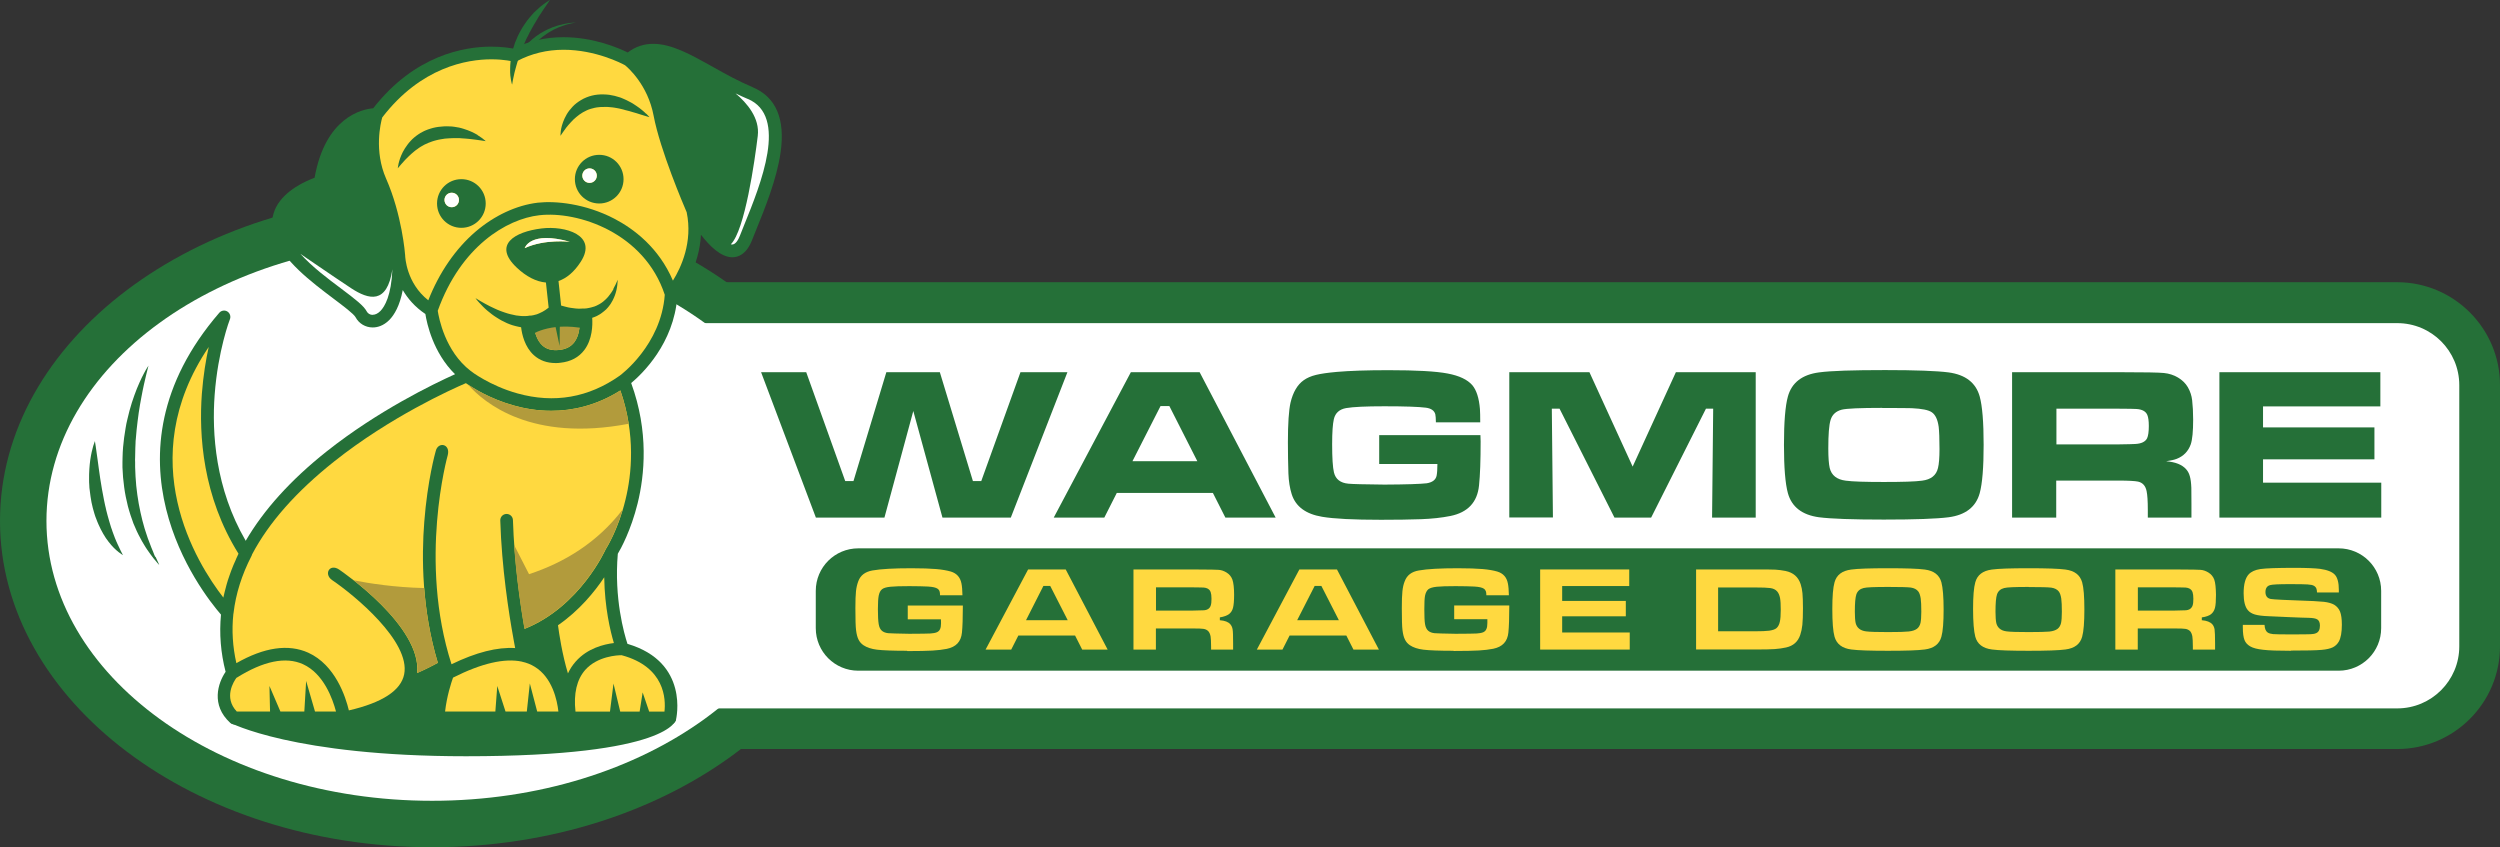
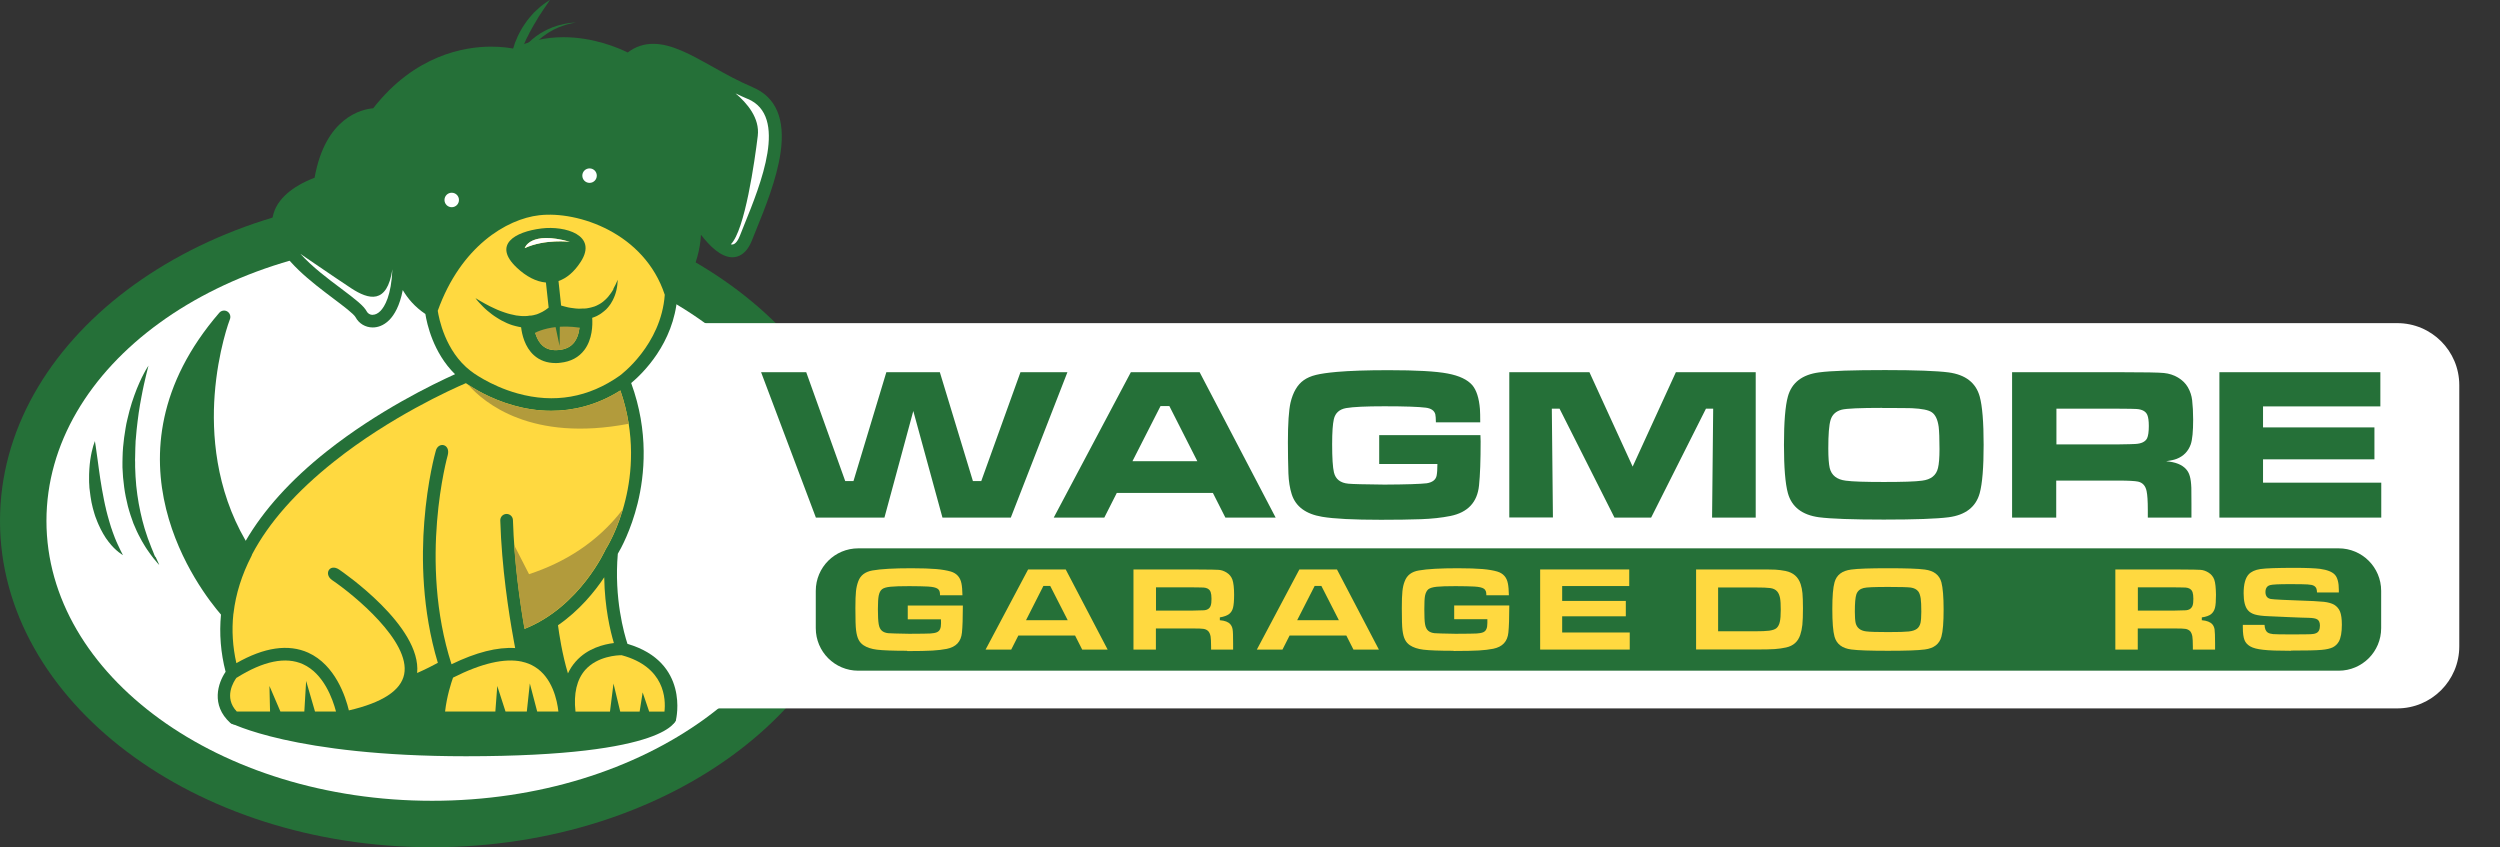
<svg xmlns="http://www.w3.org/2000/svg" id="Layer_2" data-name="Layer 2" viewBox="0 0 248.66 84.27">
  <rect x="0" y="0" width="248.66" height="84.27" fill="#333333" stroke="none" />
  <defs>
    <style>
      .cls-1 {
        fill: #fff;
      }

      .cls-2 {
        fill: #257038;
      }

      .cls-3 {
        fill: #ffd940;
      }

      .cls-4 {
        fill: #b29b3c;
      }
    </style>
  </defs>
-   <path class="cls-2" d="M72.13,74.51c-5.64,0-10.23-4.59-10.23-10.23v-25.98c0-5.64,4.59-10.23,10.23-10.23h166.3c5.64,0,10.23,4.59,10.23,10.23v25.98c0,5.64-4.58,10.22-10.22,10.22H72.13Z" />
  <path class="cls-2" d="M42.98,84.27C19.28,84.27,0,69.71,0,51.81,0,33.91,19.28,19.35,42.98,19.35c23.7,0,42.99,14.56,42.99,32.46,0,17.9-19.28,32.46-42.99,32.46Z" />
  <path class="cls-1" d="M81.34,51.81c0,15.37-17.18,27.84-38.36,27.84-21.18,0-38.36-12.47-38.36-27.84,0-15.37,17.17-27.84,38.36-27.84,21.19,0,38.36,12.47,38.36,27.84Z" />
  <path class="cls-1" d="M68.46,32.14h169.98c3.41,0,6.17,2.76,6.17,6.17v25.98c0,3.41-2.77,6.17-6.17,6.17H69.99" />
  <path class="cls-2" d="M22.88,71.88s6.28,3.34,23.46,3.34c20.41,0,20.9-3.65,20.9-3.65H30.95l-8.07.31Z" />
  <path class="cls-2" d="M74.86,8.67c-1.39-.58-2.7-1.31-3.96-2.02-2.2-1.23-4.1-2.29-5.93-2.29-.95,0-1.78.29-2.54.86-.93-.46-3.4-1.52-6.38-1.52-1.79,0-3.46.38-4.98,1.14-.38-.08-1.16-.2-2.22-.2-2.61,0-7.57.8-11.73,6.13-1.09.09-4.75.86-5.83,6.91-.86.32-2.93,1.22-3.81,2.89-.46.88-.54,1.83-.22,2.82.79,2.47,3.76,4.69,5.92,6.32.98.74,2,1.5,2.19,1.85.33.62.98,1.01,1.7,1.01.42,0,1.05-.13,1.67-.76.48-.5,1.02-1.38,1.32-2.96.49.83,1.2,1.68,2.25,2.38.15.95.77,3.85,2.95,5.99-2.15.97-7.68,3.64-12.77,7.68-3.58,2.84-6.27,5.83-8.05,8.89-3.03-5.21-3.37-10.72-3.09-14.51.32-4.38,1.5-7.5,1.52-7.53.11-.28,0-.61-.26-.77-.26-.16-.6-.1-.8.13-12.34,14.31-1.82,27.72.17,30.02-.18,1.89-.03,3.79.46,5.69-.77,1.12-1.47,3.31.45,5.07.12.11.27.16.42.17h43.32c.29,0,.54-.2.61-.48.01-.06,1.37-5.72-4.83-7.54-.33-1.01-1.34-4.52-.96-8.96.3-.5,1.3-2.31,1.97-5.01.69-2.8,1.13-7.13-.64-11.97,1.11-.93,4.23-3.92,4.59-8.59.51-.64,2.18-2.98,2.35-6.16.86,1.12,2,2.24,3.12,2.24.58,0,1.4-.29,1.95-1.68.13-.31.26-.65.41-1.02.87-2.14,2.06-5.07,2.44-7.72.48-3.34-.46-5.52-2.77-6.49Z" />
  <path class="cls-3" d="M61.65,37.36c-3.1,2.19-6.52,2.79-10.18,1.77-2.77-.77-4.65-2.22-4.66-2.24,0,0,0,0,0,0t0,0c-2.55-1.96-3.16-5.28-3.27-5.98,2.3-6.41,6.86-9.13,10.09-9.5,3.86-.45,10.47,1.76,12.49,7.91-.36,5-4.39,7.98-4.46,8.03Z" />
-   <path class="cls-3" d="M66.93,27.91c-1.41-3.3-3.91-5.16-5.85-6.17-2.86-1.48-5.8-1.78-7.59-1.58-2.11.25-4.31,1.27-6.19,2.88-1.99,1.71-3.61,4.06-4.7,6.83-2.19-1.72-2.29-4.3-2.3-4.42,0,0,0-.01,0-.02,0,0,0-.01,0-.02-.01-.17-.32-4.07-1.9-7.65-1.21-2.75-.54-5.53-.38-6.08,3.86-5.02,8.45-5.78,10.85-5.78,1.3,0,2.13.21,2.14.21.15.04.32.02.45-.05,1.39-.73,2.94-1.11,4.6-1.11,3.16,0,5.77,1.35,6.11,1.54.27.22,2.26,1.93,2.84,5.01.65,3.44,2.99,8.91,3.29,9.61.62,2.97-.56,5.5-1.36,6.79Z" />
  <path class="cls-2" d="M37.83,30.92c-.25.25-.51.38-.77.38-.25,0-.48-.13-.59-.34-.3-.57-1.12-1.2-2.54-2.27-2.03-1.52-4.81-3.61-5.48-5.69-.21-.67-.17-1.27.13-1.84.85-1.61,3.41-2.39,3.44-2.4.23-.07.41-.27.44-.51.71-4.58,2.93-5.8,4.14-6.12-.24,1.28-.46,3.69.63,6.14,1.44,3.27,1.77,6.94,1.8,7.21.08,3.57-.71,4.93-1.2,5.43Z" />
-   <path class="cls-3" d="M22.21,59.43c-2.63-3.39-9.06-13.64-1.45-24.92-.28,1.26-.54,2.83-.68,4.63-.31,4.14.08,10.23,3.64,15.93,0,.01,0,.02-.01.03-.08.17-.16.33-.23.5,0,.02-.02.04-.02.06-.07.15-.13.3-.2.45-.01.03-.02.06-.04.09-.14.34-.27.68-.39,1.03,0,.02-.01.04-.02.06-.06.17-.11.34-.17.5,0,0,0,0,0,.01-.06.17-.1.35-.15.52,0,.03-.01.05-.02.08-.04.14-.07.28-.11.42-.01.04-.02.08-.03.12-.04.16-.07.32-.11.47,0,0,0,.02,0,.03Z" />
  <path class="cls-3" d="M23.54,67.41c2.66-1.67,4.88-2.12,6.59-1.35,2.07.94,2.96,3.46,3.29,4.71h-2.09s-.88-3.04-.88-3.04l-.18,3.04h-2.38s-1.09-2.54-1.09-2.54l.06,2.54h-3.31c-1.32-1.4-.31-2.98-.02-3.37Z" />
  <path class="cls-2" d="M40.99,68.5c1.05-.39,2.09-.9,2.79-1.26-.23.7-.63,2.04-.78,3.54h-4.73c1.29-.62,2.2-1.38,2.72-2.28Z" />
  <path class="cls-2" d="M52.4,63.82c.68-.26,1.32-.56,1.92-.9.12.8.32,2,.63,3.25-.32-.34-.69-.66-1.12-.92-.39-.24-.81-.42-1.26-.55-.04-.21-.1-.51-.17-.88Z" />
  <path class="cls-3" d="M60.1,57.42c.04,3.01.61,5.37.96,6.54-.99.12-2.62.51-3.79,1.83-.32.36-.58.76-.78,1.19-.57-1.88-.88-3.96-.99-4.79,2.13-1.47,3.64-3.33,4.6-4.77Z" />
  <path class="cls-3" d="M51.91,65.82s.02,0,.03,0c.45.1.86.26,1.23.49,1.77,1.07,2.25,3.35,2.37,4.46h-2.11s-.73-2.79-.73-2.79l-.3,2.79h-2.12s-.82-2.54-.82-2.54l-.19,2.54h-5c.17-1.52.61-2.86.79-3.37,2.83-1.43,5.13-1.96,6.86-1.59Z" />
  <path class="cls-3" d="M66.09,70.78h-1.52s-.65-1.91-.65-1.91l-.3,1.91h-1.93l-.67-2.79-.35,2.79h-3.43c-.2-1.8.13-3.19.97-4.15,1.23-1.38,3.23-1.46,3.62-1.46,4.32,1.16,4.4,4.38,4.26,5.61Z" />
  <path class="cls-3" d="M61.7,38.84c-2.41,1.52-4.79,2.02-6.87,2.02-1.41,0-2.68-.23-3.74-.53-2.36-.66-4.08-1.75-4.75-2.22-1.45.62-7.54,3.37-13.09,7.78-3.79,3.01-6.52,6.1-8.18,9.26-.01.05-.03.11-.06.16-.96,1.86-1.56,3.77-1.78,5.66,0,.04-.01.07-.02.11-.17,1.61-.07,3.24.3,4.88,2.77-1.58,5.17-1.93,7.15-1.04,2.68,1.22,3.71,4.36,4.04,5.74,3.33-.77,5.18-1.98,5.5-3.59.65-3.26-4.96-7.88-7.18-9.38-.84-.6-.23-1.67.71-1.04.34.23,8.22,5.63,7.76,10.29.84-.37,1.6-.76,2.06-1.01-1.59-5.28-1.63-10.49-1.35-14.03.32-4.13,1.1-6.89,1.13-7,.22-1.01,1.48-.77,1.21.35-.03.11-2.94,10.52.37,20.82,2.45-1.19,4.56-1.72,6.33-1.61-.05-.27-.12-.6-.18-.98,0,0,0,0,0-.01-.45-2.46-1.16-7.03-1.3-11.7-.01-.35.26-.64.61-.65h.02c.34,0,.62.27.63.61.13,4.19.72,8.29,1.16,10.82,5.52-2.2,8.05-7.88,8.08-7.94,0,0,0,0,0,0,.01-.03.03-.06.05-.08.01-.02,1.19-1.87,1.9-4.81.63-2.56,1.02-6.47-.5-10.87Z" />
  <path class="cls-4" d="M62.53,42.16c-.16-1.06-.43-2.17-.83-3.32-2.41,1.52-4.79,2.02-6.87,2.02-1.41,0-2.68-.23-3.74-.53-2.14-.6-3.76-1.56-4.54-2.08,1.6,1.82,6.29,5.75,15.98,3.9Z" />
  <path class="cls-2" d="M74.02,22.4c-.15.36-.29.71-.41,1.03-.16.4-.43.89-.78.89-.93,0-2.55-2.18-3.37-3.66-.19-.43-2.6-6.03-3.22-9.37-.5-2.67-1.92-4.43-2.74-5.26.45-.27.93-.4,1.47-.4,1.5,0,3.27.99,5.32,2.13,1.29.72,2.63,1.47,4.09,2.08,4.07,1.69,1.3,8.5-.35,12.57Z" />
  <path class="cls-2" d="M15.44,55.39c-.07-.13-.12-.27-.18-.43-.06-.16-.14-.32-.21-.51-.07-.18-.14-.38-.22-.58-.04-.1-.08-.21-.12-.31-.04-.11-.07-.22-.11-.33-.07-.23-.16-.46-.23-.71-.07-.25-.14-.5-.21-.76-.06-.26-.13-.53-.19-.81-.06-.28-.11-.56-.17-.85-.05-.29-.09-.59-.14-.88-.03-.3-.07-.6-.11-.91-.05-.61-.1-1.24-.11-1.87v-.47c-.01-.16-.01-.31,0-.47,0-.31.01-.63.02-.94,0-.15.02-.31.02-.46,0-.15.01-.31.03-.46.03-.3.05-.6.08-.9.02-.15.03-.29.05-.44.02-.15.04-.29.05-.43.03-.28.08-.56.11-.83.08-.54.17-1.05.26-1.52.08-.47.18-.9.26-1.29.08-.38.16-.72.23-.99.07-.27.12-.49.16-.64.04-.15.06-.23.06-.23,0,0-.05.07-.13.2-.08.13-.2.32-.33.58-.13.25-.29.56-.45.93-.16.37-.34.78-.5,1.25-.17.46-.33.97-.48,1.52-.07.27-.14.56-.21.85-.03.15-.07.29-.1.44-.03.15-.05.3-.08.45-.11.61-.19,1.25-.25,1.9-.02.33-.05.65-.05.99,0,.17,0,.33-.01.5v.5c.02.66.08,1.33.17,1.98.04.32.1.65.16.96.07.31.13.62.21.93.09.3.16.6.26.88.1.28.2.56.29.83.11.26.22.52.33.76.11.24.23.47.35.69.11.22.23.43.35.62.12.19.22.38.34.54.23.33.43.61.61.84.18.22.33.39.43.51.1.11.16.18.16.18,0,0-.03-.08-.09-.22-.07-.14-.15-.34-.28-.6Z" />
  <path class="cls-2" d="M11.73,54.2c-.05-.1-.1-.21-.15-.33-.05-.12-.1-.24-.15-.36-.05-.12-.1-.26-.15-.4-.05-.14-.11-.28-.15-.43-.03-.07-.05-.14-.08-.22-.02-.08-.05-.15-.07-.23-.02-.08-.05-.15-.07-.23-.02-.08-.05-.16-.07-.24-.1-.32-.18-.66-.27-1-.04-.17-.07-.35-.12-.52-.04-.18-.07-.35-.11-.53-.07-.36-.14-.71-.2-1.06-.06-.35-.11-.7-.17-1.04-.05-.34-.1-.67-.14-.98-.04-.31-.09-.61-.12-.89-.08-.56-.14-1.03-.19-1.35-.03-.17-.05-.3-.06-.38-.01-.09-.02-.14-.02-.14,0,0-.07.18-.17.5-.05.16-.1.36-.15.59-.05.23-.1.49-.14.77-.08.57-.13,1.25-.12,1.97,0,.18,0,.36.02.55,0,.18.02.37.05.56.04.38.1.76.17,1.15.04.19.09.38.13.57.05.19.1.38.16.56.06.18.11.37.19.54.07.18.13.35.21.52.08.17.15.33.23.49.08.16.16.31.25.46.09.14.17.29.26.42.09.13.18.26.27.37.09.11.18.22.27.33.09.1.18.19.26.28.17.17.33.3.46.41.14.1.25.18.32.23.08.05.12.08.12.08,0,0-.09-.18-.24-.47-.07-.15-.16-.33-.25-.53Z" />
  <path class="cls-2" d="M45.89,17.82c-1.34,0-2.42,1.08-2.42,2.42,0,1.34,1.08,2.42,2.42,2.42,1.34,0,2.42-1.08,2.42-2.42s-1.08-2.42-2.42-2.42ZM44.93,20.61c-.4,0-.72-.32-.72-.72,0-.4.32-.72.72-.72.4,0,.72.32.72.72,0,.4-.32.72-.72.72Z" />
  <path class="cls-2" d="M59.6,15.4c-1.34,0-2.42,1.08-2.42,2.42,0,1.34,1.08,2.42,2.42,2.42,1.34,0,2.42-1.08,2.42-2.42,0-1.34-1.08-2.42-2.42-2.42ZM58.64,18.19c-.4,0-.72-.32-.72-.72,0-.4.32-.72.72-.72.4,0,.72.32.72.72,0,.4-.32.72-.72.72Z" />
  <path class="cls-2" d="M47.5,13.42c-.18-.11-.39-.21-.62-.32-.24-.1-.5-.21-.78-.29-.14-.05-.29-.08-.44-.12-.15-.03-.31-.06-.48-.08-.08-.01-.17-.02-.25-.03-.08,0-.17-.01-.26-.01-.17-.02-.34,0-.52,0-.35.02-.71.06-1.07.15-.18.04-.35.11-.52.16-.09.03-.17.07-.25.1-.08.04-.17.07-.25.12-.16.09-.32.16-.46.27-.14.1-.29.2-.41.31-.06.06-.13.11-.19.17-.06.06-.12.12-.17.18-.05.06-.11.12-.16.18-.05.06-.1.12-.14.18-.19.24-.33.49-.46.72-.11.24-.22.45-.28.65-.06.2-.12.37-.15.52-.03.15-.05.26-.06.34-.01.08-.02.12-.02.12,0,0,.03-.03.08-.09.05-.06.13-.15.22-.26.09-.11.21-.24.34-.38.03-.04.07-.07.1-.11.03-.04.07-.07.11-.11.08-.08.15-.16.24-.24.17-.16.35-.33.55-.49.05-.04.1-.08.15-.12.05-.04.11-.07.16-.11.06-.04.11-.08.16-.12.06-.03.11-.07.17-.11.23-.15.48-.27.74-.38.13-.05.26-.1.4-.15.14-.04.27-.09.41-.12.07-.02.14-.04.21-.05l.21-.04c.14-.03.29-.04.43-.07.29-.02.58-.05.86-.05.14,0,.28,0,.42,0,.14,0,.27,0,.41.02.27.01.52.04.76.06.47.05.88.11,1.16.15.29.05.46.07.46.07,0,0-.12-.12-.36-.3-.12-.09-.27-.19-.45-.3Z" />
  <path class="cls-2" d="M64.27,11.32c-.11-.11-.25-.24-.41-.37-.17-.13-.35-.29-.58-.43-.11-.07-.23-.15-.35-.23-.12-.08-.26-.14-.39-.21-.07-.04-.14-.07-.21-.11-.07-.03-.15-.06-.22-.1-.07-.03-.15-.07-.23-.1l-.12-.05-.12-.04c-.33-.11-.68-.2-1.04-.25-.19-.01-.37-.05-.57-.04h-.29c-.1,0-.19.01-.29.02-.19.01-.39.06-.58.1-.09.02-.19.05-.28.08-.09.03-.19.06-.27.1-.09.04-.18.08-.27.12-.08.05-.17.09-.25.14-.08.04-.16.1-.24.15-.08.05-.15.1-.22.16-.29.22-.52.49-.72.74-.2.26-.34.52-.46.77-.23.5-.34.94-.38,1.25-.04.31-.03.49-.03.49,0,0,.02-.04.07-.11.04-.07.11-.17.2-.29.09-.12.19-.27.31-.43.13-.16.27-.33.44-.51.16-.18.34-.36.55-.53.2-.17.42-.33.66-.47.24-.13.49-.26.76-.34.27-.08.55-.15.84-.17.07,0,.14-.02.22-.02h.22c.15-.01.3,0,.45,0,.07,0,.15.01.22.02.07,0,.15.02.22.02.15.01.29.05.44.07.15.02.29.06.43.09.07.02.14.03.21.05.07.02.14.04.2.06.14.04.27.07.4.1.13.04.25.08.37.11.12.03.24.07.35.1.11.03.21.07.31.1.2.06.37.12.52.16.15.05.26.08.34.1.08.02.12.03.12.03,0,0-.03-.03-.08-.09-.06-.06-.14-.15-.25-.26Z" />
  <path class="cls-2" d="M61.03,28.73c-.08.14-.16.29-.26.42-.09.13-.19.26-.29.38-.05.06-.11.12-.16.17l-.08.08s-.06.05-.09.08c-.06.05-.11.1-.17.15l-.18.13c-.13.08-.25.16-.39.22-.06.04-.13.06-.2.09-.07.03-.14.06-.21.07-.14.05-.28.08-.43.11-.07.01-.15.03-.22.04l-.22.02h-.22s-.23.01-.23.01c-.15,0-.3,0-.45-.02-.15-.01-.3-.04-.45-.06-.15-.02-.3-.05-.45-.09-.15-.03-.3-.08-.45-.12-.02,0-.05-.02-.07-.02l-.26-2.44c.8-.27,1.56-.9,2.21-1.91,1.73-2.67-1.57-3.6-3.88-3.32-2.71.33-4.88,1.63-2.49,3.89.95.9,1.95,1.41,2.91,1.49l.27,2.49-.04.04-.1.07-.19.14-.2.12c-.07.05-.14.08-.21.11-.07.03-.14.07-.21.1l-.22.09-.23.06c-.07.03-.15.03-.23.05l-.12.02h-.12c-.16.04-.32.04-.48.05h-.25c-.08,0-.16-.02-.25-.02-.08,0-.16-.02-.25-.03-.08,0-.17-.02-.25-.04-.17-.03-.33-.07-.5-.11l-.25-.07-.25-.08c-.17-.05-.33-.12-.5-.18-.17-.06-.33-.14-.49-.21-.33-.15-.66-.31-.98-.49-.16-.09-.32-.18-.48-.27-.16-.09-.32-.19-.48-.29.11.16.23.3.36.44.13.14.26.28.39.41.13.14.28.26.42.39.14.12.29.24.45.36.15.11.31.23.48.33.16.11.33.2.5.3.17.09.35.18.53.26.18.08.37.15.56.21.1.03.19.06.29.08.1.03.2.05.3.07.09.02.17.03.26.05.08.7.36,1.96,1.27,2.78.58.52,1.3.78,2.15.78.16,0,.32,0,.48-.03,1.04-.11,1.84-.54,2.39-1.27.8-1.06.83-2.47.78-3.2.16-.05.31-.11.46-.18.09-.04.17-.09.25-.14.08-.05.17-.1.24-.16.16-.11.3-.24.44-.36l.19-.21c.06-.07.11-.15.17-.22.03-.04.06-.07.08-.11l.07-.12c.05-.08.1-.16.14-.24.08-.17.16-.33.22-.5.03-.08.06-.17.08-.25l.07-.26c.02-.08.04-.17.05-.26l.04-.26c.01-.17.03-.35.04-.52-.08.16-.14.31-.21.47-.08.15-.15.3-.23.44ZM56.68,24.05s-2.49-.3-4.49.63c0,0,.52-1.75,4.49-.63ZM57.13,34.03c-.34.45-.84.71-1.52.78-.7.07-1.24-.07-1.65-.44-.55-.5-.76-1.3-.85-1.83h.02c.1-.02.21-.03.32-.06l.31-.07.3-.1c.1-.03.2-.08.3-.12.1-.04.2-.09.29-.15l.28-.16.26-.18s.09-.06.13-.09l.06-.06c.05.02.11.04.16.05.18.05.36.09.54.12.18.03.36.06.54.09.18.02.37.03.55.04.16,0,.33,0,.49-.01.02.58-.03,1.53-.54,2.2Z" />
  <path class="cls-1" d="M44.93,20.61c-.4,0-.72-.32-.72-.72,0-.4.32-.72.72-.72.4,0,.72.32.72.72,0,.4-.32.72-.72.72Z" />
  <path class="cls-1" d="M58.64,18.19c-.4,0-.72-.32-.72-.72,0-.4.32-.72.72-.72.4,0,.72.32.72.72,0,.4-.32.72-.72.72Z" />
  <path class="cls-1" d="M56.68,24.05s-2.49-.3-4.49.63c0,0,.52-1.75,4.49-.63Z" />
  <path class="cls-4" d="M57.13,34.03c-.34.45-.84.71-1.52.78-.7.07-1.24-.07-1.65-.44-.54-.48-.76-1.26-.84-1.79.82-.13,1.58-.47,2.26-1.03.47.15,1.33.36,2.29.34.01.58-.06,1.49-.54,2.14Z" />
  <path class="cls-2" d="M52.67,33.41s1.89-1.47,5.6-.71v-1.34s-2.56.07-3.03-.52c0,0-1.7,1.38-2.87,1.28l.3,1.28Z" />
  <path class="cls-2" d="M50.93,8.4s-.05-.14-.1-.41c-.02-.13-.05-.29-.07-.48,0-.09-.02-.19-.02-.3,0-.1,0-.22,0-.33,0-.12,0-.23.01-.36,0-.12.02-.25.03-.38.04-.26.07-.54.14-.82.03-.14.06-.28.1-.43.04-.14.09-.29.14-.43.02-.07.05-.15.07-.22.03-.07.06-.14.09-.21.06-.14.12-.28.18-.43.13-.28.28-.55.43-.81.08-.13.16-.25.25-.38.08-.12.16-.24.25-.36.18-.23.36-.44.53-.63.04-.05.08-.1.13-.15.05-.04.09-.09.14-.13.09-.09.18-.17.26-.24.17-.15.32-.3.47-.4.15-.11.28-.2.39-.28.11-.08.2-.13.26-.17.06-.04.09-.06.09-.06,0,0-.02.03-.06.09-.04.06-.09.15-.17.26-.08.11-.16.24-.27.39-.11.14-.21.32-.33.5-.06.09-.12.19-.19.28-.03.05-.06.1-.1.15-.03.05-.06.11-.09.16-.13.22-.27.44-.4.67-.13.24-.26.48-.4.72-.06.13-.12.26-.19.38-.06.13-.14.25-.19.38-.06.13-.12.26-.17.39l-.09.19c-.02.07-.05.13-.08.2-.05.13-.1.26-.16.39-.04.13-.09.26-.13.38-.1.25-.16.5-.24.74-.04.12-.06.24-.1.35-.03.11-.06.22-.09.33-.03.11-.05.21-.08.31-.02.1-.04.19-.06.28-.04.18-.07.33-.1.46-.02.13-.04.23-.05.3-.01.07-.02.11-.02.11Z" />
  <path class="cls-2" d="M52.1,4.8s.01-.02.04-.06c.03-.04.07-.1.13-.16.06-.06.12-.14.2-.23.04-.04.08-.09.13-.13.05-.04.1-.09.15-.14.1-.1.22-.2.35-.3.13-.1.26-.21.41-.3.07-.05.15-.1.22-.15.08-.05.16-.09.24-.14.16-.1.33-.17.49-.26.17-.08.34-.15.51-.22.17-.06.34-.12.51-.17.17-.05.33-.08.48-.12.07-.02.15-.04.22-.05.07-.01.14-.02.21-.04.14-.02.26-.05.37-.05.11-.01.21-.02.29-.03.16-.01.25-.02.25-.02,0,0-.09.02-.25.05-.08.02-.17.04-.28.06-.11.02-.23.06-.36.09-.07.02-.13.04-.2.06-.07.02-.14.04-.21.07-.15.05-.3.11-.46.17-.15.07-.31.14-.47.22-.15.09-.31.17-.46.26-.15.1-.3.19-.44.3-.07.05-.14.1-.21.15-.07.05-.13.11-.19.16-.13.1-.24.22-.35.32-.1.11-.2.21-.29.31-.04.05-.08.1-.12.14-.03.05-.07.09-.1.13-.06.08-.11.16-.15.22-.04.06-.07.11-.09.14-.02.03-.03.05-.03.05h0c-.08.16-.28.21-.43.13-.15-.09-.21-.28-.12-.43,0,0,.01-.02.02-.03Z" />
  <path class="cls-2" d="M55.69,31.53l-.03,2.88-.6-2.82c-.03-.17.07-.34.25-.38.17-.04.34.07.37.24,0,.02,0,.05,0,.07Z" />
-   <path class="cls-4" d="M43.55,65.93c-.77-2.56-1.18-5.1-1.36-7.44-2.98-.07-5.51-.47-7.01-.77,2.34,1.84,6.66,5.74,6.32,9.22.84-.37,1.6-.76,2.06-1.01Z" />
+   <path class="cls-4" d="M43.55,65.93Z" />
  <path class="cls-4" d="M60.25,54.61s0,0,0,0c.01-.03.03-.06.05-.08,0-.02.93-1.47,1.64-3.86-2.53,3.31-5.85,5.3-9.32,6.44l-1.49-2.91c.23,3.28.68,6.33,1.03,8.35,5.52-2.2,8.05-7.88,8.08-7.94Z" />
  <path class="cls-1" d="M37.07,31.31c.26,0,.52-.13.77-.38.42-.43,1.08-1.52,1.19-4.15-.53,3.53-2.36,3.03-4.1,1.89-1.73-1.14-5-3.39-5.05-3.42,1.16,1.29,2.76,2.49,4.06,3.46,1.42,1.07,2.24,1.7,2.54,2.27.11.21.34.34.59.34Z" />
  <path class="cls-1" d="M74.37,9.84c-.41-.17-.81-.36-1.21-.55,1.13.95,2.43,2.45,2.21,4.23-.3,2.47-1.28,9.4-2.68,10.78.04,0,.09.02.13.02.35,0,.62-.48.78-.89.12-.32.26-.66.41-1.03,1.65-4.07,4.42-10.87.35-12.57Z" />
  <path class="cls-2" d="M236.84,62.48c0,2.34-1.89,4.23-4.23,4.23H85.37c-2.34,0-4.23-1.89-4.23-4.23v-3.71c0-2.34,1.89-4.23,4.23-4.23h147.24c2.34,0,4.23,1.89,4.23,4.23v3.71Z" />
  <path class="cls-3" d="M90.22,64.73c-1.4,0-2.41-.04-2.99-.11-.56-.07-1.01-.22-1.34-.44-.21-.14-.38-.33-.49-.55-.12-.23-.2-.54-.25-.93-.05-.37-.07-1.11-.07-2.21,0-.75.02-1.31.06-1.69.04-.37.12-.7.23-.99.22-.59.68-.94,1.41-1.07.83-.15,2.14-.22,3.88-.22,1.03,0,1.86.03,2.46.08.59.05,1.08.14,1.46.25.58.18.93.57,1.05,1.18.06.29.09.68.1,1.18h-2.23c0-.18-.02-.3-.04-.37-.03-.11-.1-.21-.2-.28-.17-.12-.47-.19-.96-.22-.42-.02-1.03-.04-1.85-.04-.87,0-1.5.02-1.88.06-.4.04-.68.12-.84.25-.17.14-.27.35-.33.64-.05.26-.08.72-.08,1.34,0,.7.03,1.2.08,1.49.05.31.16.53.33.67.16.13.36.2.61.23.23.02.91.04,2.1.06,1.14,0,1.85-.02,2.1-.03.27-.02.47-.05.64-.12.16-.07.27-.18.33-.33.06-.14.09-.33.09-.59,0-.04-.01-.37-.01-.37h-3.3v-1.37h5.48s0,.07,0,.08c0,1.15-.03,2.03-.09,2.62-.09.89-.58,1.42-1.51,1.61-.41.08-.89.14-1.43.17-.54.03-1.38.05-2.5.05Z" />
  <path class="cls-3" d="M107.64,64.61l-.71-1.4h-5.64l-.71,1.4h-2.55l4.23-7.97h3.74s4.17,7.97,4.17,7.97h-2.53ZM102.05,61.69h4.15s-1.74-3.41-1.74-3.41h-.68s-1.73,3.41-1.73,3.41Z" />
  <path class="cls-3" d="M120.46,64.61v-.3c0-.48-.02-.81-.05-1.01-.04-.22-.12-.4-.23-.52-.12-.12-.27-.2-.47-.23-.17-.03-.52-.04-1.05-.04h-3.69v2.1h-2.23v-7.97h5.94c1.76,0,2.36.03,2.55.04.26.02.51.11.76.26.28.17.48.41.59.71.11.32.17.83.17,1.52,0,.58-.04,1.02-.11,1.29-.07.26-.19.45-.37.6-.2.16-.52.28-.94.35v.28c.5.04.85.17,1.05.41.11.13.19.3.22.5.04.21.05.68.05,1.38v.63s-2.2,0-2.2,0ZM114.98,60.73h3.68c.62-.01,1-.02,1.11-.03.14-.01.27-.05.37-.11.14-.08.24-.21.29-.38.05-.15.07-.36.07-.66,0-.29-.03-.51-.08-.65-.06-.17-.17-.29-.33-.37-.11-.05-.23-.08-.37-.09-.12,0-.48-.02-1.06-.02h-3.68v2.32Z" />
  <path class="cls-3" d="M134.62,64.61l-.71-1.4h-5.64s-.71,1.4-.71,1.4h-2.55s4.23-7.97,4.23-7.97h3.74s4.17,7.97,4.17,7.97h-2.54ZM129.03,61.69h4.14l-1.74-3.41h-.67s-1.74,3.41-1.74,3.41Z" />
  <path class="cls-3" d="M144.57,64.73c-1.41,0-2.42-.04-2.99-.11-.57-.07-1.01-.22-1.34-.44-.21-.14-.38-.33-.49-.55-.12-.23-.2-.54-.25-.93-.05-.37-.07-1.11-.07-2.21,0-.76.02-1.31.06-1.69.04-.37.11-.7.23-.99.22-.59.68-.95,1.41-1.07.83-.15,2.14-.22,3.88-.22,1.03,0,1.86.03,2.46.08.59.05,1.09.14,1.46.25.59.18.93.57,1.05,1.18.06.29.09.69.1,1.18h-2.24c0-.17-.02-.29-.04-.37-.04-.11-.1-.21-.2-.28-.17-.12-.47-.19-.96-.22-.42-.02-1.03-.04-1.85-.04-.87,0-1.5.02-1.88.06-.41.04-.68.13-.84.25-.16.14-.27.35-.33.64-.05.27-.07.7-.07,1.34,0,.71.02,1.2.07,1.49.05.31.17.54.33.67.16.13.36.2.61.23.23.02.91.04,2.1.06,1.14,0,1.85-.02,2.1-.03.26-.02.47-.05.64-.12.16-.07.27-.18.33-.34.06-.13.09-.33.09-.59,0-.04,0-.37,0-.37h-3.3s0-1.37,0-1.37h5.48s0,.07,0,.08c0,1.15-.03,2.03-.09,2.62-.09.89-.58,1.42-1.51,1.61-.41.08-.89.14-1.44.17-.54.03-1.38.05-2.49.05Z" />
  <polygon class="cls-3" points="153.19 64.61 153.19 56.64 162.05 56.64 162.05 58.29 155.38 58.29 155.38 59.77 161.71 59.77 161.71 61.3 155.38 61.3 155.38 62.91 162.1 62.91 162.1 64.61 153.19 64.61" />
  <path class="cls-3" d="M168.7,64.61v-7.97s5.82,0,5.82,0c1.07,0,1.74,0,2.07.02.32.02.65.06,1,.13.78.16,1.27.59,1.51,1.31.09.28.15.59.18.9.03.33.05.83.05,1.49,0,.73-.02,1.28-.06,1.66-.04.37-.11.7-.21,1-.23.68-.69,1.09-1.41,1.25-.35.08-.73.13-1.13.16-.4.03-1.05.04-1.99.04h-5.82ZM170.9,62.79h3.64c.66,0,1.13-.02,1.44-.06.33-.05.57-.13.71-.25.16-.14.28-.35.34-.64.06-.26.09-.65.09-1.18,0-.53-.02-.91-.07-1.18-.06-.29-.15-.5-.29-.66-.16-.18-.39-.29-.68-.33-.27-.04-.8-.06-1.57-.06h-3.62s0,4.37,0,4.37Z" />
  <path class="cls-3" d="M187.81,64.73c-1.78,0-3.02-.04-3.68-.13-.91-.12-1.45-.54-1.66-1.27-.15-.53-.22-1.45-.22-2.76,0-1.24.07-2.13.22-2.65.2-.73.74-1.15,1.66-1.27.65-.09,1.88-.13,3.66-.13,1.77,0,3,.04,3.66.13.91.12,1.45.54,1.65,1.27.14.53.22,1.44.22,2.7,0,1.27-.07,2.18-.22,2.71-.2.73-.74,1.15-1.65,1.27-.66.09-1.89.13-3.64.13ZM187.79,58.38c-1.36,0-2.16.03-2.44.11-.36.09-.6.31-.71.63-.1.3-.15.86-.15,1.72,0,.52.03.89.08,1.13.12.48.47.76,1.04.83.38.05,1.1.07,2.2.07,1.03,0,1.69-.02,2.04-.06.37-.04.63-.13.82-.27.17-.13.29-.33.35-.58.05-.23.08-.61.08-1.11,0-.61-.02-1.04-.06-1.33-.05-.3-.12-.53-.24-.69-.16-.21-.41-.34-.75-.39-.31-.04-1.07-.06-2.23-.06Z" />
-   <path class="cls-3" d="M201.8,64.73c-1.78,0-3.02-.04-3.68-.13-.91-.12-1.45-.54-1.65-1.27-.14-.53-.22-1.45-.22-2.76,0-1.24.07-2.13.22-2.65.2-.73.74-1.15,1.65-1.27.65-.09,1.88-.13,3.66-.13,1.77,0,3,.04,3.66.13.91.12,1.45.54,1.66,1.27.15.53.22,1.43.22,2.7,0,1.27-.07,2.18-.22,2.71-.2.73-.74,1.15-1.66,1.27-.66.09-1.88.13-3.63.13ZM201.78,58.38c-1.36,0-2.16.03-2.44.11-.36.09-.6.31-.71.63-.1.3-.15.86-.15,1.72,0,.51.03.89.08,1.13.08.33.32.75,1.03.83.38.05,1.1.07,2.2.07,1.03,0,1.7-.02,2.04-.05.37-.04.63-.13.82-.27.17-.13.29-.33.35-.58.05-.23.08-.6.08-1.11,0-.59-.02-1.04-.06-1.33-.05-.3-.12-.53-.24-.69-.16-.21-.41-.34-.75-.39-.32-.04-1.07-.06-2.24-.06Z" />
  <path class="cls-3" d="M218.11,64.61v-.3c0-.47-.02-.8-.05-1.01-.04-.22-.11-.39-.22-.52-.12-.12-.28-.2-.47-.23-.17-.03-.51-.04-1.05-.04h-3.69v2.1s-2.23,0-2.23,0v-7.97s5.94,0,5.94,0c1.76,0,2.36.03,2.55.04.26.02.51.11.76.26.28.17.48.41.59.71.11.31.16.83.17,1.52,0,.59-.03,1.02-.1,1.29-.07.26-.19.46-.37.61-.2.17-.52.28-.94.34v.28c.5.04.85.18,1.05.41.11.13.19.3.22.5.03.21.05.68.05,1.38v.63h-2.2ZM212.63,60.73h3.68c.62-.01,1-.02,1.12-.03.14-.01.26-.05.37-.11.14-.09.24-.22.29-.38.05-.15.07-.36.07-.66,0-.29-.03-.5-.08-.65-.06-.17-.17-.29-.33-.37-.11-.05-.23-.08-.37-.09-.13,0-.48-.02-1.06-.02h-3.68s0,2.32,0,2.32Z" />
  <path class="cls-3" d="M227.85,64.73c-1.23,0-2.16-.03-2.74-.1-.57-.06-1-.17-1.28-.33-.28-.16-.48-.37-.58-.63-.11-.27-.17-.7-.17-1.27v-.25h2.16c.02.38.12.63.31.76.14.09.33.14.54.16.2.02.83.03,1.82.03,1.1,0,1.72-.01,1.92-.02.23-.01.41-.04.55-.11.24-.1.37-.35.37-.75,0-.3-.09-.5-.26-.61-.16-.1-.44-.15-.87-.16-.31,0-.97-.03-1.97-.07-1.03-.05-1.7-.08-2.01-.09-.59-.02-1.05-.08-1.36-.17-.3-.09-.53-.23-.69-.42-.29-.33-.43-.9-.43-1.69,0-.89.17-1.52.5-1.88.25-.27.64-.45,1.16-.53.55-.08,1.7-.12,3.4-.12,1.2,0,2.05.04,2.54.1.72.1,1.22.3,1.48.59.26.29.39.79.39,1.51,0,.05,0,.13,0,.25h-2.17c-.01-.18-.03-.3-.06-.38-.04-.11-.12-.21-.24-.28-.13-.08-.33-.12-.64-.14-.27-.02-.84-.03-1.75-.03-1.09,0-1.75.03-1.99.1-.21.06-.45.23-.45.69,0,.45.25.61.45.67.08.02.31.08,2.7.16,1.32.04,2.21.09,2.67.14.43.05.77.15,1.02.29.27.17.46.39.58.68.12.3.18.74.18,1.31,0,.75-.1,1.31-.3,1.67-.15.26-.34.44-.59.57-.26.13-.65.22-1.13.26-.54.05-1.56.07-3.03.07Z" />
  <path class="cls-2" d="M75.7,37.02h4.49s3.88,10.83,3.88,10.83h.82s3.27-10.83,3.27-10.83h5.32s3.29,10.83,3.29,10.83h.83s3.9-10.83,3.9-10.83h4.67l-5.63,14.46h-6.8s-2.9-10.6-2.9-10.6l-2.87,10.6h-6.82l-5.45-14.46Z" />
  <path class="cls-2" d="M121.88,51.48l-1.24-2.45h-9.56s-1.24,2.45-1.24,2.45h-5.03l7.67-14.46h6.84s7.56,14.46,7.56,14.46h-5ZM119.09,45.87l-2.78-5.48h-.88l-2.79,5.48h6.45Z" />
  <path class="cls-2" d="M137.18,43.28h10.07c.02.32.02.52.02.62,0,1.89-.05,3.35-.16,4.39-.17,1.67-1.12,2.68-2.84,3.03-.89.18-1.86.28-2.92.32-1.12.04-2.45.06-3.99.06-2.73,0-4.69-.1-5.86-.3-1.62-.27-2.63-1.02-3.02-2.24-.19-.6-.3-1.29-.33-2.07-.03-.97-.05-2.01-.05-3.11,0-1.86.09-3.17.26-3.93.25-1.05.69-1.79,1.31-2.23.32-.23.73-.41,1.22-.53.49-.12,1.18-.22,2.08-.3,1.27-.11,2.97-.17,5.13-.17,2.77,0,4.73.11,5.88.33,1.17.22,1.98.61,2.46,1.16.42.5.67,1.29.76,2.37.02.29.03.73.03,1.33h-4.41c0-.4-.03-.66-.06-.81-.1-.36-.41-.58-.94-.65-.7-.09-2.08-.14-4.13-.14-1.83,0-3.1.06-3.8.18-.67.12-1.08.49-1.22,1.1-.11.47-.17,1.3-.17,2.49,0,1.37.06,2.31.18,2.81.16.67.64,1.05,1.44,1.12.39.04,1.59.07,3.58.09,2.17-.01,3.58-.06,4.2-.13.57-.09.9-.34.99-.75.05-.25.08-.64.08-1.17h-5.79s0-2.89,0-2.89Z" />
  <path class="cls-2" d="M150.1,37.02h7.99l4.3,9.39,4.3-9.39h7.94v14.46h-4.34l.11-10.83h-.72s-5.45,10.83-5.45,10.83h-3.65l-5.46-10.83h-.77l.11,10.82h-4.34v-14.46Z" />
  <path class="cls-2" d="M187.5,36.81c3.03,0,5.14.08,6.31.23,1.69.23,2.72,1.03,3.1,2.4.26.95.39,2.55.39,4.81,0,2.25-.13,3.85-.39,4.8-.38,1.38-1.42,2.18-3.1,2.4-1.17.15-3.31.23-6.44.23s-5.27-.08-6.44-.23c-1.69-.23-2.72-1.03-3.1-2.4-.26-.95-.39-2.55-.39-4.8,0-2.27.13-3.87.39-4.81.38-1.38,1.42-2.18,3.1-2.4,1.18-.16,3.37-.23,6.57-.23ZM187.21,40.57c-2.21,0-3.55.06-4.03.18-.57.15-.94.49-1.1,1.01-.16.52-.23,1.46-.23,2.85,0,.9.05,1.54.14,1.94.18.73.71,1.15,1.6,1.26.66.09,1.92.13,3.79.13s3.14-.04,3.79-.13c.89-.11,1.42-.53,1.59-1.26.1-.4.15-1.03.15-1.88,0-1.04-.03-1.78-.08-2.21-.1-.73-.33-1.21-.68-1.45-.32-.23-.98-.36-2-.41-.37-.01-1.35-.02-2.93-.02Z" />
  <path class="cls-2" d="M200.13,51.48v-14.46h10.65c2.51,0,4,.03,4.45.08.51.05.98.2,1.4.45.42.25.75.57.98.96.24.42.38.85.43,1.3.06.53.1,1.17.1,1.92,0,1.18-.08,2-.24,2.47-.25.69-.71,1.17-1.4,1.44-.23.09-.58.17-1.05.24.93.07,1.59.34,1.99.79.18.2.3.44.37.7.08.27.13.65.15,1.16,0,.26.01.79.01,1.6v1.35s-4.34,0-4.34,0v-.77c0-.86-.04-1.48-.12-1.86-.11-.54-.4-.85-.86-.95-.3-.06-.94-.1-1.92-.1h-6.21s0,3.68,0,3.68h-4.41ZM204.54,44.2h6.2c.93-.01,1.47-.03,1.64-.04.62-.03,1.01-.23,1.18-.57.11-.24.17-.65.17-1.22,0-.5-.05-.86-.15-1.1-.15-.35-.5-.55-1.07-.59-.2-.01-.79-.03-1.78-.03h-6.19v3.56Z" />
  <path class="cls-2" d="M220.74,37.02h16.02s0,3.4,0,3.4h-11.67s0,2.09,0,2.09h11.08s0,3.18,0,3.18h-11.08v2.32s11.76,0,11.76,0v3.47s-16.1,0-16.1,0v-14.46Z" />
</svg>